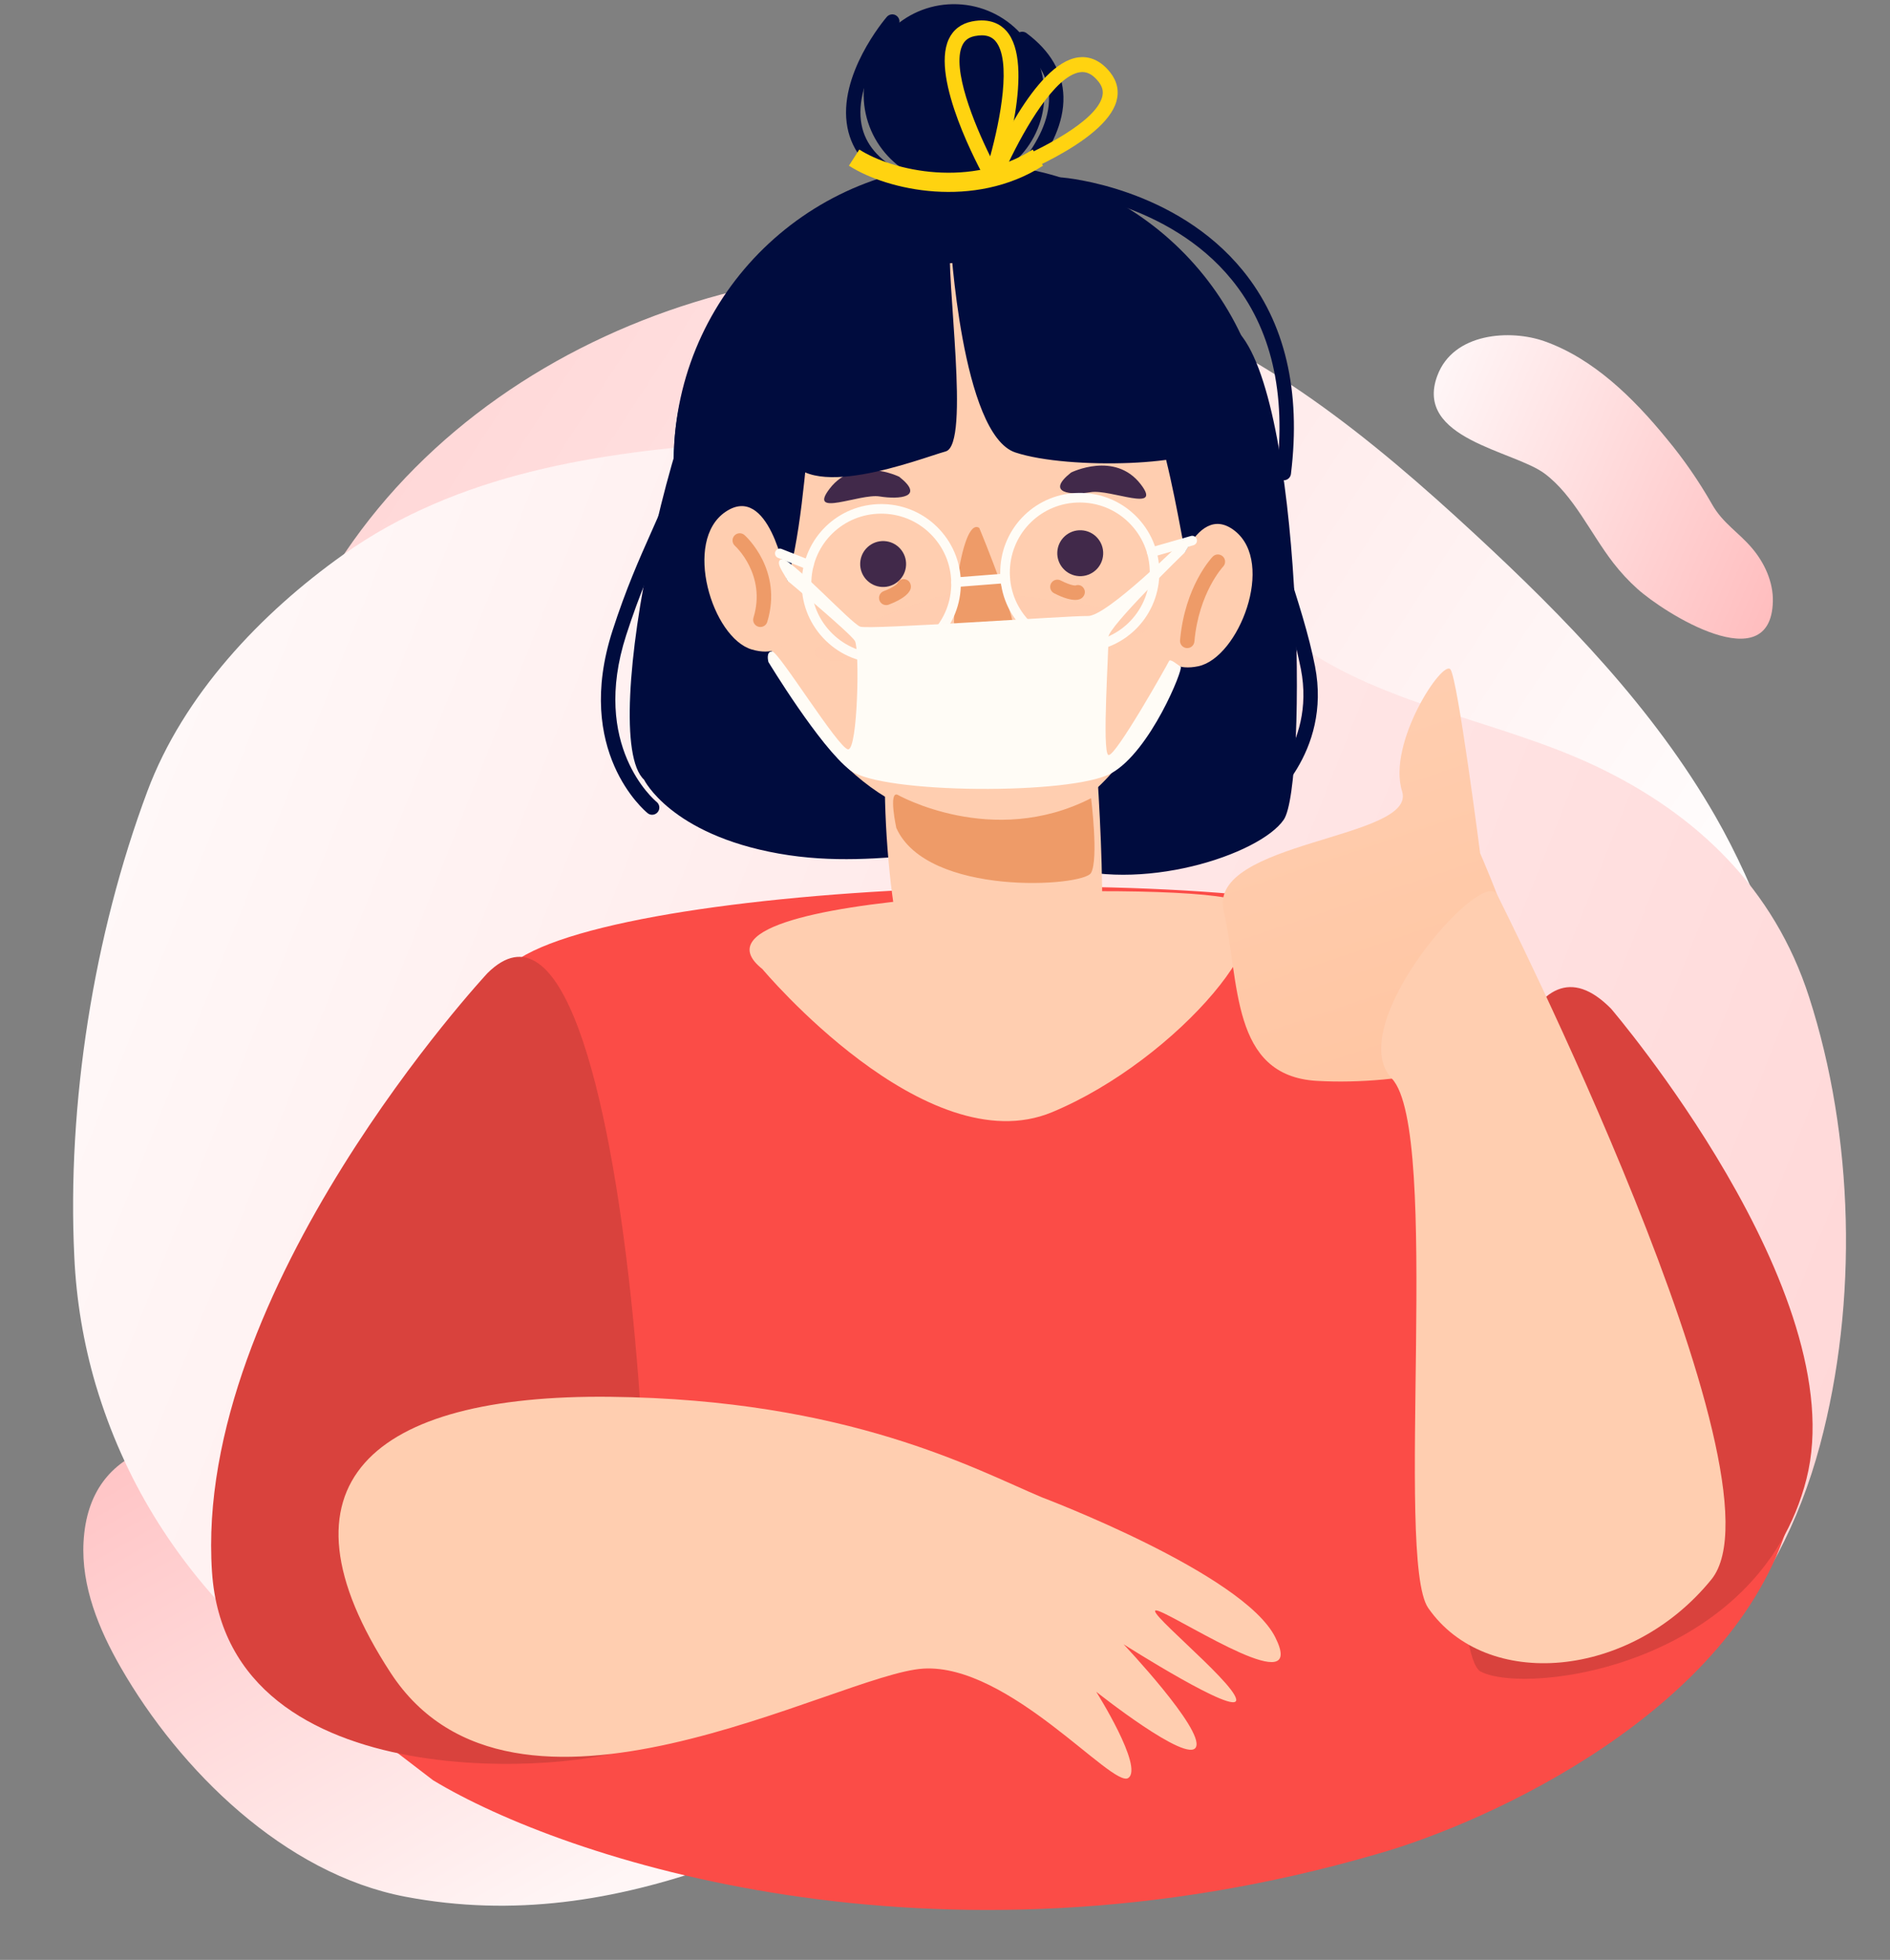
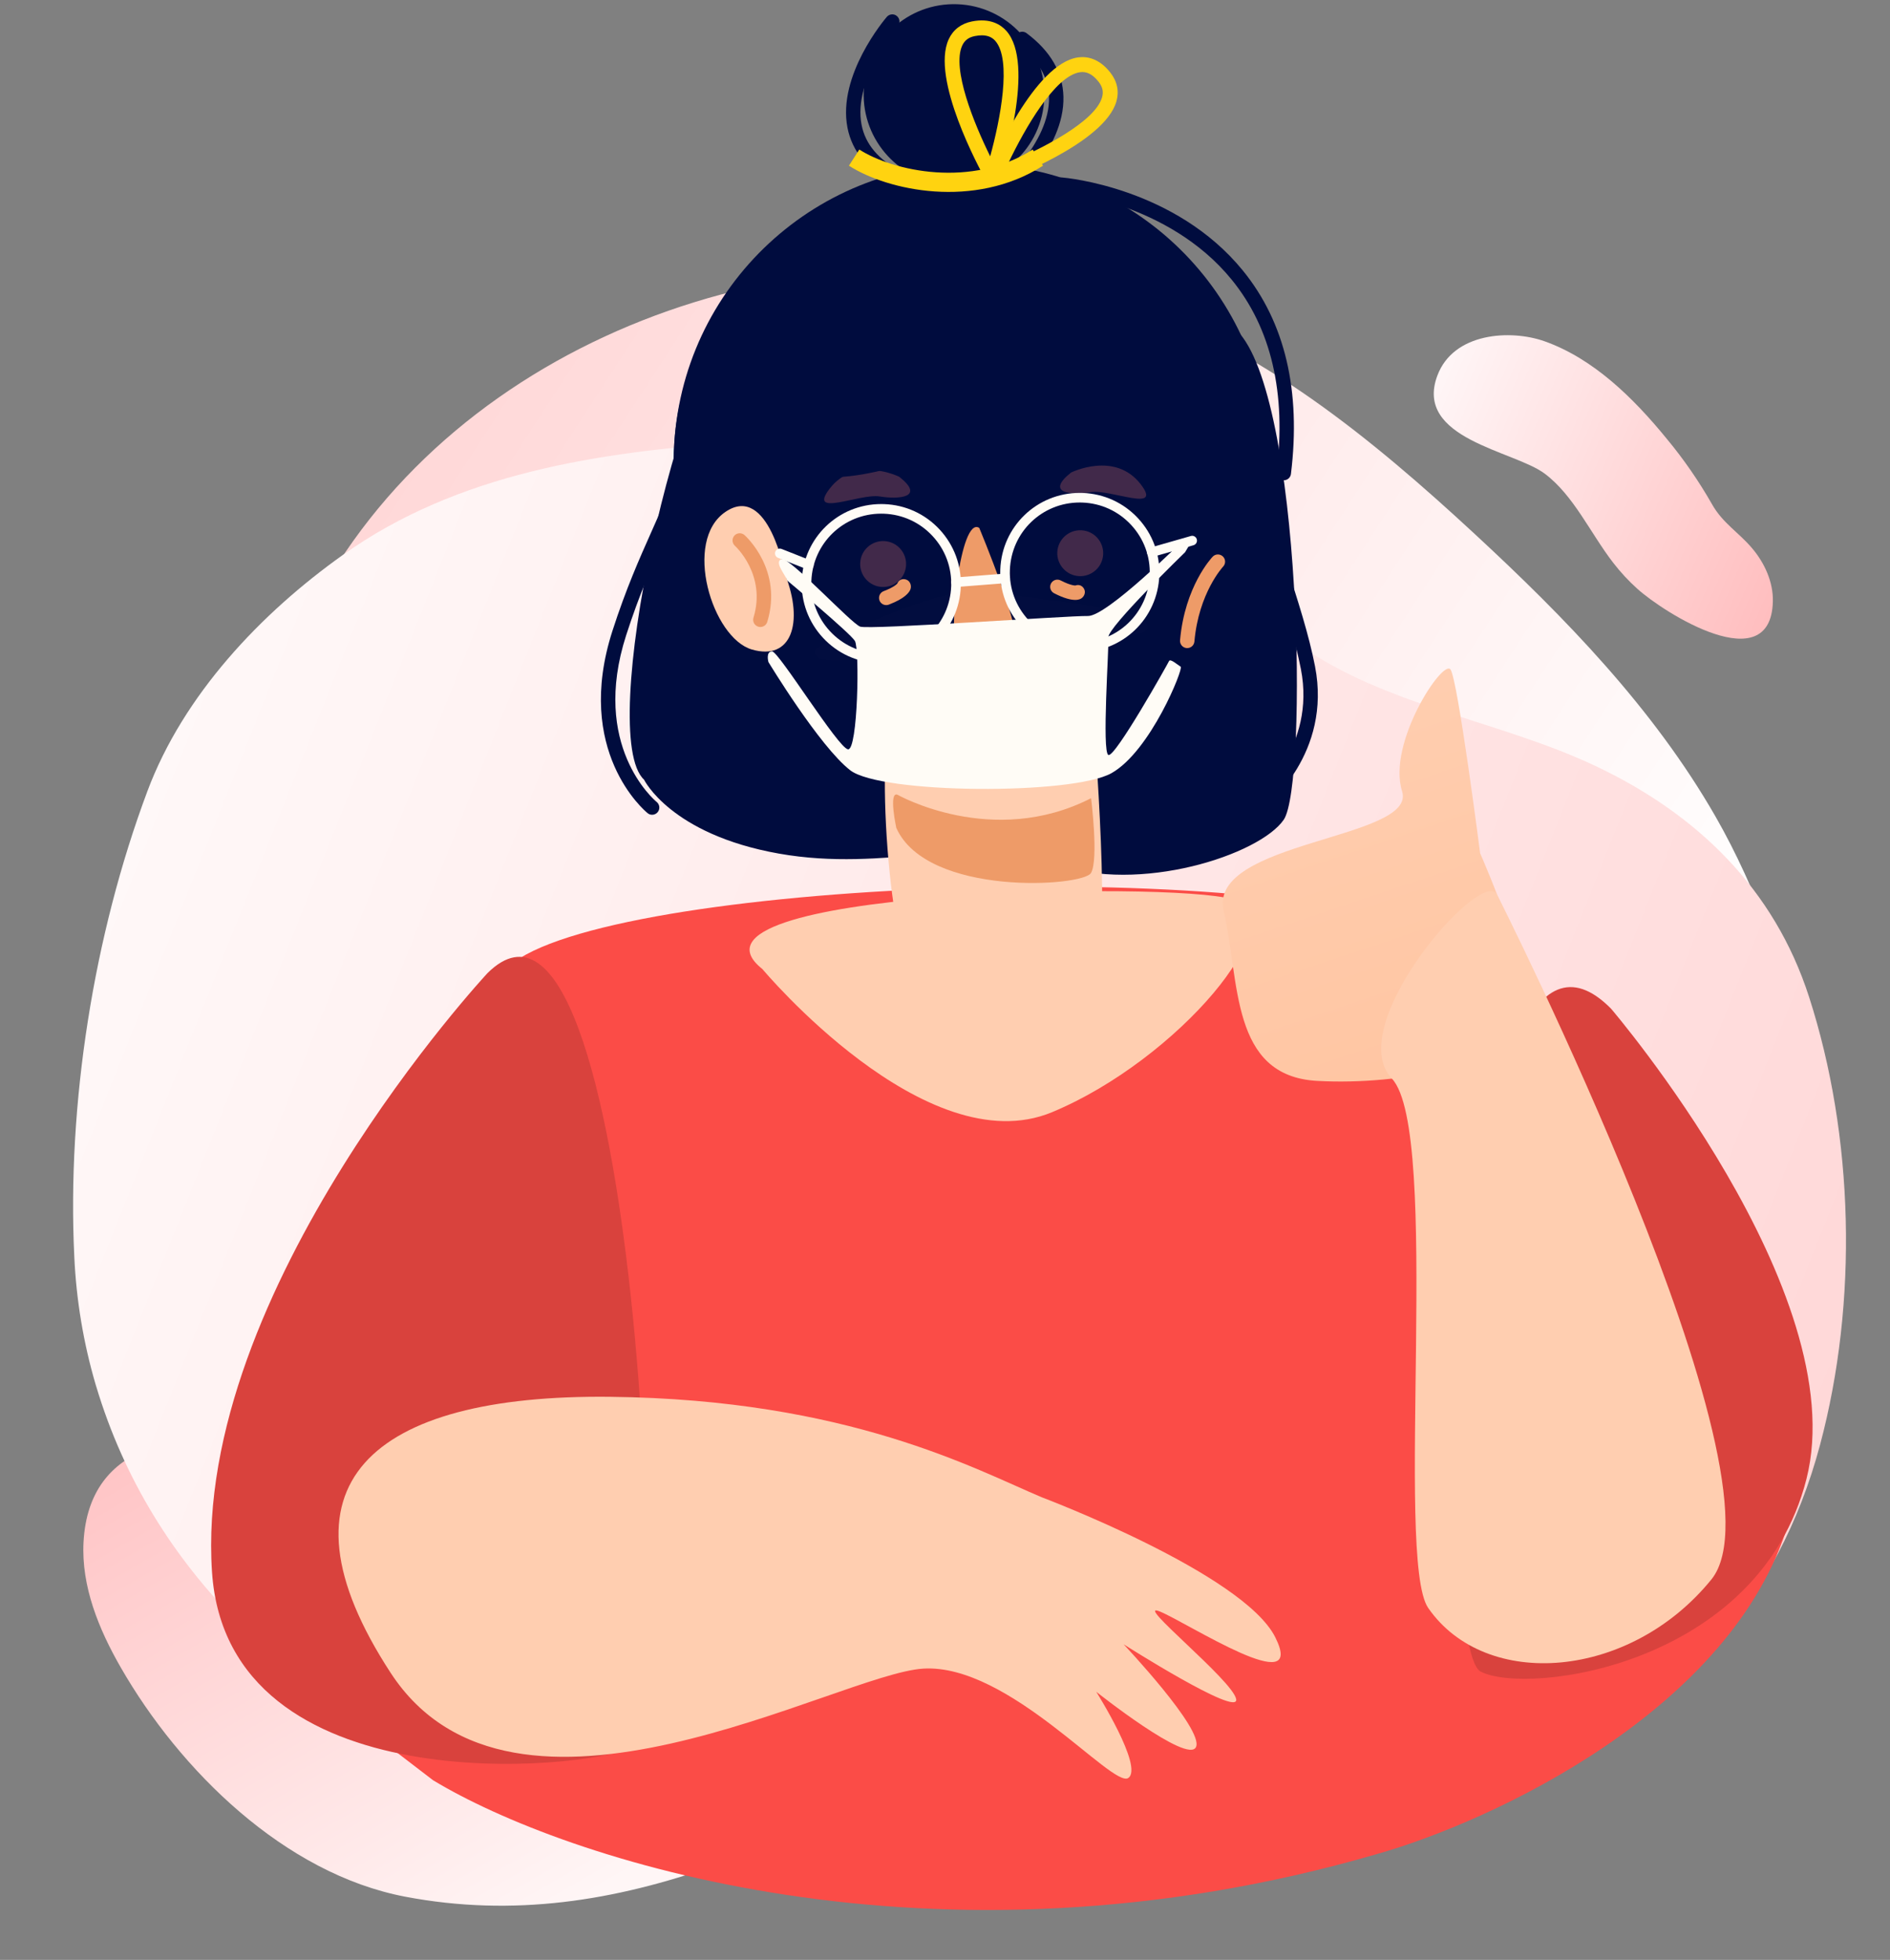
<svg xmlns="http://www.w3.org/2000/svg" width="381" height="395" viewBox="0 0 381 395" fill="none">
  <rect x="0" y="0" width="381" height="395" fill="#808080" stroke="none" />
  <path d="M144.273 375.912C124.002 383.095 103.534 386.413 81.702 382.265C57.368 377.64 36.261 356.815 24.335 336.048C19.904 328.334 16.376 319.714 16.837 310.832C17.91 290.313 37.294 288.02 53.749 291.339C63.024 293.206 71.541 297.454 79.961 301.662C93.941 308.652 110.339 312.09 122.872 321.78C127.078 325.041 130.236 328.958 135.123 331.33C142.725 335.024 151.402 336.767 159.209 340.128C165.876 343.013 173.327 347.757 173.337 355.017C173.338 362.463 165.57 367.208 158.744 370.172C153.913 372.284 149.103 374.209 144.273 375.912Z" fill="url(#paint0_linear)" />
  <path d="M69.658 111.243C102.865 62.305 171.533 42.655 227.193 61.055C254.032 69.932 276.526 88.417 297.272 107.605C315.559 124.518 333.301 142.759 345.789 164.501C354.317 179.341 360.42 197.131 364.73 213.739C371.173 238.606 365.322 270.647 333.176 268.299C325.634 267.749 319.109 265.037 312.056 262.664C306.35 260.741 300.759 261.894 294.835 260.955C279.924 258.594 265.56 253.104 251.977 246.674C224.296 233.558 199.002 215.739 170.534 204.245C147.204 194.838 122.289 189.981 97.134 189.937C86.522 189.919 75.363 190.662 65.87 185.917C42.473 174.21 52.995 142.644 61.733 124.887C64.048 120.157 66.696 115.598 69.658 111.243Z" fill="url(#paint1_linear)" />
  <path d="M330.026 118.63C335.493 123.581 356.973 137.099 357.387 121.236C357.484 117.284 355.692 113.447 353.252 110.553C350.462 107.231 347.297 105.489 345.118 101.619C342.451 96.946 339.416 92.554 336.051 88.5C329.172 80.062 321.14 72.266 311.395 68.793C304.56 66.359 292.988 66.971 289.741 75.731C285.011 88.483 305.237 90.82 311.405 95.467C317.258 99.866 320.573 107.424 325.21 113.431C326.676 115.325 328.288 117.066 330.026 118.63Z" fill="url(#paint2_linear)" />
  <path d="M228.93 103.12C240.51 109.937 249.197 120.143 259.754 128.361C277.332 142.043 301.426 144.842 321.583 154.356C342.137 164.064 357.657 179.151 364.675 200.895C373.74 228.962 374.602 262.339 366.9 291.193C358.418 322.955 338.499 344.052 309.375 358.122C280.268 372.184 248.023 378.746 215.864 380.1C212.76 380.233 209.662 380.305 206.552 380.324C136.688 380.73 43.694 356.139 19.909 281.087C19.691 280.402 19.482 279.716 19.272 279.021C16.821 270.659 15.38 262.034 14.98 253.33C13.484 222.473 18.884 188.414 29.703 159.486C36.979 140.012 52.647 123.545 69.157 111.812C92.354 95.328 120.658 91.121 148.828 89.144C169.688 87.68 193.149 87.145 212.875 95.124C218.419 97.385 223.786 100.057 228.93 103.12Z" fill="url(#paint3_linear)" />
  <path d="M277.587 373.667C188.037 399.705 113.413 374.597 87.294 358.788L63.041 340.19L71.436 326.241L123.674 321.591L210.425 316.942L280.385 330.89L353.144 306.712H360.607C349.413 344.653 300.596 367.158 277.587 373.667Z" fill="#FB4C47" />
  <path d="M94.383 337.979H317.093C317.093 337.979 324.89 209.928 296.517 191.191C268.148 172.457 135.469 176.369 106.062 192.371C76.656 208.376 94.383 337.979 94.383 337.979Z" fill="#FB4C47" />
  <path d="M131.462 164.211C131.141 164.211 130.816 164.106 130.545 163.882C129.933 163.382 115.654 151.363 123.463 127.138C126.195 118.667 128.873 112.669 131.23 107.371C135.483 97.84 138.555 90.948 139.139 76.224C139.17 75.422 139.971 74.823 140.645 74.826C141.446 74.861 142.069 75.535 142.038 76.336C141.434 91.621 138.098 99.094 133.88 108.555C131.551 113.784 128.908 119.708 126.226 128.028C119.048 150.295 131.837 161.184 132.387 161.637C133.002 162.148 133.091 163.061 132.584 163.677C132.298 164.029 131.88 164.211 131.462 164.211Z" fill="#000C3E" />
  <path d="M210.52 19.735C210.145 29.789 201.69 37.629 191.636 37.254C181.586 36.878 173.742 28.423 174.117 18.373C174.497 8.319 182.948 0.475 193.002 0.851C203.052 1.23 210.896 9.681 210.52 19.735Z" fill="#000C3E" />
  <path d="M129.832 157.136C129.832 157.136 135.177 168.157 156.994 172.031C178.816 175.909 195.94 168.014 212.785 174.125C229.63 180.231 253.967 172.271 258.793 165.193C263.614 158.115 262.604 79.733 249.323 66.588C236.038 53.446 166.444 42.475 151.364 57.853C136.283 73.236 120.266 148.309 129.832 157.136Z" fill="#000C3E" />
  <path d="M255.815 95.296C254.572 128.421 226.714 154.272 193.589 153.029C160.463 151.787 134.613 123.929 135.855 90.799C137.098 57.674 164.956 31.828 198.081 33.07C231.207 34.309 257.057 62.171 255.815 95.296Z" fill="#000C3E" />
  <path d="M220.455 145.482C220.455 145.482 224.351 192.225 220.455 197.418C216.558 202.611 191.888 198.718 185.398 197.418C178.905 196.122 176.308 145.482 180.201 145.482C184.098 145.482 219.708 135.061 220.455 145.482Z" fill="#FFCEB0" />
-   <path d="M146.828 90.799C146.828 90.799 149.296 163.655 198.551 166.801C247.809 169.943 247.759 67.294 229.935 57.53C212.107 47.767 137.722 49.597 146.828 90.799Z" fill="#FFCEB0" />
  <path d="M197.403 106.394C197.403 106.394 206.81 128.819 204.388 130.305C201.969 131.791 194.884 131.524 192.976 129.876C191.068 128.227 193.556 103.886 197.403 106.394Z" fill="#EE9B68" />
  <path d="M182.651 113.9C182.527 116.454 180.356 118.42 177.802 118.296C175.252 118.172 173.282 116.001 173.406 113.447C173.53 110.897 175.701 108.927 178.255 109.051C180.805 109.175 182.775 111.346 182.651 113.9Z" fill="#41294A" />
  <path d="M222.384 111.719C222.26 114.273 220.089 116.239 217.535 116.115C214.985 115.991 213.015 113.82 213.139 111.266C213.263 108.716 215.434 106.746 217.988 106.87C220.538 106.994 222.508 109.165 222.384 111.719Z" fill="#41294A" />
  <path d="M185.612 51.944C185.612 51.944 167.95 60.485 164.591 76.517C161.229 92.554 162.97 133.608 144.256 131.724C144.256 131.724 108.023 50.474 185.612 51.944Z" fill="#000C3E" />
  <path d="M194.921 52.294C193.319 53.443 213.132 53.393 224.459 67.127C235.79 80.856 238.479 115.178 240.228 115.812C241.981 116.451 248.978 73.287 236.556 60.32C224.138 47.352 204.038 45.765 194.921 52.294Z" fill="#000C3E" />
  <path d="M180.887 160.156C180.887 160.156 200.05 171.053 219.948 160.868C219.948 160.868 221.496 173.1 219.948 175.921C218.4 178.743 186.885 180.759 180.682 166.855C180.682 166.855 179.095 159.552 180.887 160.156Z" fill="#EE9B68" />
-   <path d="M235.982 118.739C235.982 118.739 240.7 100.5 248.923 106.99C257.15 113.483 249.709 132.542 241.578 134.272C233.448 136.002 231.49 128.142 235.982 118.739Z" fill="#FFCEB0" />
  <path d="M158.296 115.827C158.296 115.827 154.957 97.287 146.269 103.146C137.581 109.001 143.576 128.566 151.555 130.9C159.535 133.23 162.069 125.54 158.296 115.827Z" fill="#FFCEB0" />
  <path d="M215.912 95.237C215.912 95.237 224.728 90.849 229.937 97.579C234.518 103.492 223.861 98.534 219.875 99.192C215.893 99.85 210.665 99.397 215.912 95.237Z" fill="#41294A" />
  <path d="M181.271 96.087C181.271 96.087 172.44 91.73 167.254 98.478C162.696 104.407 173.334 99.411 177.32 100.054C181.306 100.7 186.534 100.228 181.271 96.087Z" fill="#41294A" />
  <path d="M177.642 103.524C170.03 103.524 163.847 109.487 163.56 117.103C163.421 120.864 164.752 124.459 167.318 127.218C169.88 129.981 173.362 131.58 177.128 131.719L177.669 131.731C185.281 131.731 191.465 125.767 191.748 118.155C191.891 114.394 190.556 110.795 187.994 108.036C185.432 105.273 181.949 103.675 178.184 103.535L177.642 103.524ZM177.669 133.665L177.054 133.654C172.774 133.495 168.811 131.676 165.898 128.538C162.984 125.396 161.467 121.309 161.625 117.025C161.95 108.373 168.986 101.589 177.642 101.589L178.258 101.6C182.538 101.759 186.5 103.578 189.414 106.716C192.324 109.859 193.845 113.945 193.683 118.233C193.361 126.886 186.326 133.665 177.669 133.665Z" fill="#FFFCF6" />
  <path d="M217.658 101.275C210.05 101.275 203.866 107.238 203.58 114.854C203.437 118.615 204.772 122.21 207.334 124.969C209.895 127.732 213.382 129.331 217.144 129.47L217.685 129.481C225.301 129.481 231.481 123.518 231.767 115.902C231.911 112.141 230.576 108.546 228.014 105.787C225.452 103.024 221.965 101.426 218.2 101.286L217.658 101.275ZM217.685 131.416L217.074 131.405C212.79 131.246 208.827 129.427 205.913 126.289C203 123.147 201.483 119.06 201.645 114.776C201.97 106.124 209.005 99.34 217.658 99.34L218.274 99.351C222.554 99.51 226.516 101.329 229.43 104.467C232.344 107.61 233.861 111.696 233.702 115.98C233.377 124.633 226.342 131.416 217.685 131.416Z" fill="#FFFCF6" />
  <path d="M163.066 114.814C162.946 114.814 162.826 114.791 162.71 114.745L156.843 112.431C156.348 112.233 156.104 111.672 156.298 111.177C156.495 110.678 157.06 110.438 157.555 110.631L163.422 112.949C163.917 113.143 164.161 113.708 163.964 114.203C163.817 114.582 163.453 114.814 163.066 114.814Z" fill="#FFFCF6" />
  <path d="M232.18 112.255C231.762 112.255 231.372 111.981 231.252 111.551C231.105 111.044 231.403 110.506 231.917 110.359L240.063 108.026C240.558 107.867 241.112 108.173 241.259 108.691C241.406 109.202 241.108 109.74 240.593 109.887L232.444 112.217C232.358 112.244 232.266 112.255 232.18 112.255Z" fill="#FFFCF6" />
  <path d="M191.587 48.119C191.587 48.119 193.809 87.61 204.694 91.194C215.58 94.781 242.343 93.798 243.636 89.479C244.928 85.157 222.882 50.398 207.063 44.826C179.32 35.051 155.374 80.157 158.54 91.023C161.705 101.893 185.543 92.382 190.628 90.984C195.717 89.588 190.57 55.924 191.587 48.119Z" fill="#000C3E" />
  <g opacity="0.21">
    <g opacity="0.21">
      <path opacity="0.21" d="M164.481 130.697C164.481 130.697 189.693 116.936 200.563 119.203C211.43 121.471 230.581 122.237 231.355 126.173C232.133 130.108 207.018 127.748 199.263 128.317C191.504 128.886 161.583 137.09 164.481 130.697Z" fill="#DB5C5D" />
    </g>
  </g>
  <path d="M178.651 121.953C178.067 121.953 177.513 121.597 177.293 121.017C177.01 120.266 177.386 119.43 178.136 119.144C180.389 118.292 180.888 117.6 180.892 117.596C181.17 116.845 181.964 116.539 182.714 116.826C183.469 117.1 183.809 118.021 183.531 118.776C183.302 119.395 182.432 120.618 179.166 121.86C178.995 121.922 178.821 121.953 178.651 121.953Z" fill="#EE9B68" />
  <path d="M216.749 120.906C215.894 120.906 214.547 120.624 212.488 119.56C211.776 119.196 211.498 118.318 211.865 117.606C212.233 116.897 213.107 116.615 213.819 116.983C215.971 118.093 216.819 118.004 216.815 117.996C217.562 117.718 218.312 118.093 218.606 118.84C218.901 119.583 218.444 120.458 217.701 120.752C217.492 120.833 217.186 120.906 216.749 120.906Z" fill="#EE9B68" />
  <path d="M192.722 118.31C192.222 118.31 191.797 117.923 191.758 117.42C191.719 116.886 192.114 116.421 192.648 116.379L202.574 115.605C203.124 115.52 203.576 115.961 203.615 116.491C203.658 117.025 203.259 117.489 202.725 117.532L192.799 118.306C192.772 118.31 192.749 118.31 192.722 118.31Z" fill="#FFFCF6" />
  <path d="M180.938 37.279C180.713 37.279 180.485 37.225 180.276 37.117C174.947 34.369 171.774 30.538 170.838 25.732C168.779 15.183 178.364 3.876 178.771 3.4C179.297 2.792 180.214 2.718 180.818 3.245C181.425 3.767 181.499 4.68 180.977 5.288C180.884 5.396 171.894 16.019 173.686 25.183C174.448 29.072 177.111 32.218 181.603 34.54C182.316 34.907 182.598 35.782 182.227 36.494C181.971 36.993 181.464 37.279 180.938 37.279Z" fill="#000C3E" />
  <path d="M201.947 40.522C201.533 40.522 201.119 40.344 200.832 40C200.318 39.388 200.399 38.475 201.014 37.96C201.123 37.867 211.734 28.863 211.47 19.532C211.362 15.574 209.249 12.029 205.198 9.003C204.555 8.523 204.424 7.614 204.903 6.971C205.379 6.333 206.3 6.205 206.935 6.677C211.737 10.264 214.241 14.564 214.373 19.459C214.671 30.201 203.356 39.783 202.876 40.185C202.605 40.414 202.272 40.522 201.947 40.522Z" fill="#000C3E" />
  <path d="M253.962 162.987C253.528 162.987 253.099 162.793 252.812 162.426C252.321 161.791 252.433 160.882 253.068 160.39C253.567 159.999 265.316 150.627 262.243 134.838C261.039 128.658 258.83 121.813 256.492 114.572C252.414 101.941 248.2 88.877 248.126 76.265C248.122 75.464 248.768 74.81 249.569 74.806H249.577C250.374 74.806 251.024 75.453 251.028 76.25C251.098 88.412 255.243 101.256 259.252 113.682C261.62 121.008 263.857 127.931 265.091 134.285C268.512 151.861 255.405 162.252 254.848 162.685C254.581 162.89 254.271 162.987 253.962 162.987Z" fill="#000C3E" />
  <path d="M258.798 96.796C258.74 96.796 258.682 96.792 258.62 96.784C257.826 96.687 257.261 95.964 257.358 95.167C259.316 79.212 256.271 66.159 248.303 56.376C235.467 40.603 214.028 38.672 213.812 38.66C213.011 38.59 212.418 37.89 212.484 37.093C212.55 36.292 213.247 35.711 214.052 35.766C214.976 35.839 236.945 37.824 250.555 54.542C259.038 64.959 262.296 78.751 260.237 95.523C260.148 96.254 259.521 96.796 258.798 96.796Z" fill="#000C3E" />
  <path d="M199.866 153.203C198.349 153.203 196.697 153.156 195.207 153.102C194.143 153.06 193.311 152.158 193.349 151.09C193.392 150.022 194.332 149.287 195.358 149.232C198.589 149.36 202.56 149.379 203.341 149.182C204.355 148.826 205.427 149.348 205.787 150.355C206.151 151.357 205.597 152.479 204.595 152.839C203.844 153.114 201.991 153.203 199.866 153.203Z" fill="#DB5C5D" />
  <path d="M153.28 126.367C153.141 126.367 152.998 126.348 152.859 126.302C152.088 126.069 151.659 125.261 151.891 124.494C154.534 115.822 148.219 110.064 148.153 110.006C147.557 109.476 147.503 108.555 148.037 107.955C148.567 107.355 149.492 107.309 150.084 107.839C150.405 108.121 157.847 114.913 154.67 125.338C154.48 125.965 153.903 126.367 153.28 126.367Z" fill="#EE9B68" />
  <path d="M239.329 130.619C239.287 130.619 239.248 130.619 239.202 130.615C238.404 130.541 237.812 129.841 237.882 129.04C238.842 118.162 244.24 112.427 244.468 112.187C245.022 111.614 245.939 111.599 246.516 112.148C247.096 112.698 247.115 113.615 246.566 114.195C246.516 114.25 241.64 119.493 240.777 129.295C240.707 130.054 240.072 130.619 239.329 130.619Z" fill="#EE9B68" />
  <path d="M158.731 117.029C158.731 117.029 171.343 127.562 172.333 129.164C173.324 130.766 172.929 151.272 170.948 151.021C168.966 150.773 156.951 131.239 155.635 131.277C154.319 131.316 154.904 133.425 154.904 133.425C154.904 133.425 165.205 150.44 171.393 155.239C177.581 160.041 216.209 160.262 224.076 155.816C231.947 151.365 238.615 134.714 238.015 134.369C237.411 134.021 235.914 132.663 235.662 133.235C235.449 133.723 224.769 152.755 223.434 152.159C222.095 151.563 223.581 130.434 223.434 128.437C223.287 126.436 238.901 111.29 238.901 111.29L240.027 109.39L238.448 108.956C238.448 108.956 223.139 124.238 219.305 124.149C215.47 124.06 175.263 126.966 173.401 126.293C171.54 125.62 159.099 112.137 157.547 112.691C155.991 113.24 158.298 115.825 158.731 117.029Z" fill="#FFFCF6" />
  <path d="M153.692 195.309C153.692 195.309 186.643 234.703 212.056 224.162C237.465 213.62 261.272 185.046 248.498 181.254C235.724 177.465 133.716 179.458 153.692 195.309Z" fill="#FFCEB0" />
  <path d="M298.376 171.969C298.376 171.969 293.91 137.195 292.412 134.943C290.915 132.691 279.588 149.791 282.645 159.485C285.706 169.179 243.374 169.419 246.675 183.578C249.976 197.734 247.952 216.866 265.51 217.845C283.063 218.828 303.097 214.064 307.202 207.544C311.312 201.027 298.376 171.969 298.376 171.969Z" fill="url(#paint4_linear)" />
  <path d="M324.761 203.282C324.761 203.282 373.711 260.463 364.16 298.072C354.609 335.68 308.044 341.768 298.493 336.899C288.942 332.029 292.523 170.7 324.761 203.282Z" fill="#D9423D" />
  <path d="M98.268 196.129C98.268 196.129 38.886 259.911 42.74 316.843C45.921 363.845 118.066 356.694 126.943 352.255C135.824 347.816 128.231 166.425 98.268 196.129Z" fill="#D9423D" />
  <path d="M301.764 180.236C301.764 180.236 361.371 298.136 344.998 318.321C328.624 338.506 299.52 340.812 287.907 324.071C281.123 314.3 290.596 227.962 280.581 217.378C270.566 206.794 298.587 174.682 301.764 180.236Z" fill="#FFCEB0" />
  <path d="M210.059 301.784C210.059 301.784 250.587 317.073 257.069 329.96C263.551 342.846 239.5 327.131 233.838 324.793C228.181 322.46 248.578 338.705 249.198 342.463C249.813 346.216 226.501 331.388 226.501 331.388C226.501 331.388 242.696 348.519 241.102 352.091C239.508 355.666 220.987 340.961 220.987 340.961C220.987 340.961 230.596 356.177 227.446 358.337C224.296 360.496 203.379 335.261 186.136 336.294C168.892 337.331 103.593 375.209 78.753 337.153C53.909 299.098 74.872 280.984 122.977 281.514C171.082 282.048 196.7 296.18 210.059 301.784Z" fill="#FFCEB0" />
  <path d="M197.92 7.121C197.487 7.121 197.016 7.171 196.507 7.272C195.265 7.521 194.46 8.125 193.976 9.173C191.822 13.836 196.365 24.942 199.61 31.503C201.616 24.225 204.02 12.058 200.623 8.224C199.969 7.486 199.079 7.121 197.92 7.121ZM199.989 36.98C199.449 36.98 198.943 36.689 198.676 36.208C197.528 34.15 187.572 15.872 191.247 7.913C192.13 5.999 193.747 4.757 195.918 4.324C199.619 3.587 201.745 4.954 202.874 6.229C208.774 12.891 202.189 33.607 201.419 35.948C201.231 36.514 200.728 36.917 200.133 36.973C200.085 36.978 200.037 36.98 199.989 36.98Z" fill="#FFD310" />
  <path d="M218.188 14.517C218.046 14.517 217.902 14.526 217.757 14.548C212.676 15.224 206.537 26 203.291 32.817C210.039 29.976 220.74 24.55 222.162 19.616C222.481 18.505 222.267 17.523 221.491 16.521C220.445 15.176 219.363 14.517 218.188 14.517ZM200.407 37.076C200.002 37.076 199.606 36.914 199.32 36.612C198.906 36.179 198.788 35.545 199.018 34.993C199.967 32.721 208.536 12.744 217.359 11.567C219.05 11.342 221.55 11.696 223.864 14.675C225.224 16.425 225.635 18.422 225.051 20.447C222.624 28.869 203.134 36.179 200.921 36.986C200.752 37.047 200.579 37.076 200.407 37.076Z" fill="#FFD310" />
  <path d="M172.179 31.765C179.483 36.46 196.176 40.111 209.218 31.765" stroke="#FFD310" stroke-width="3.87" />
  <defs>
    <linearGradient id="paint0_linear" x1="28.045" y1="293.603" x2="88.895" y2="399.49" gradientUnits="userSpaceOnUse">
      <stop stop-color="#FFC5C6" />
      <stop offset="1" stop-color="#FFF6F6" />
    </linearGradient>
    <linearGradient id="paint1_linear" x1="369.377" y1="173.213" x2="124" y2="13.626" gradientUnits="userSpaceOnUse">
      <stop stop-color="white" />
      <stop offset="1" stop-color="#FFD7D7" />
    </linearGradient>
    <linearGradient id="paint2_linear" x1="357.944" y1="120.958" x2="277.182" y2="86.463" gradientUnits="userSpaceOnUse">
      <stop stop-color="#FFBEBF" />
      <stop offset="1" stop-color="#FFFBFC" />
    </linearGradient>
    <linearGradient id="paint3_linear" x1="379.637" y1="294.287" x2="29.413" y2="154.745" gradientUnits="userSpaceOnUse">
      <stop stop-color="#FFD7D7" />
      <stop offset="1" stop-color="#FFF8F8" />
    </linearGradient>
    <linearGradient id="paint4_linear" x1="307.814" y1="225.869" x2="277.25" y2="134.741" gradientUnits="userSpaceOnUse">
      <stop stop-color="#FFC4A0" />
      <stop offset="1" stop-color="#FFCEB0" />
    </linearGradient>
  </defs>
</svg>